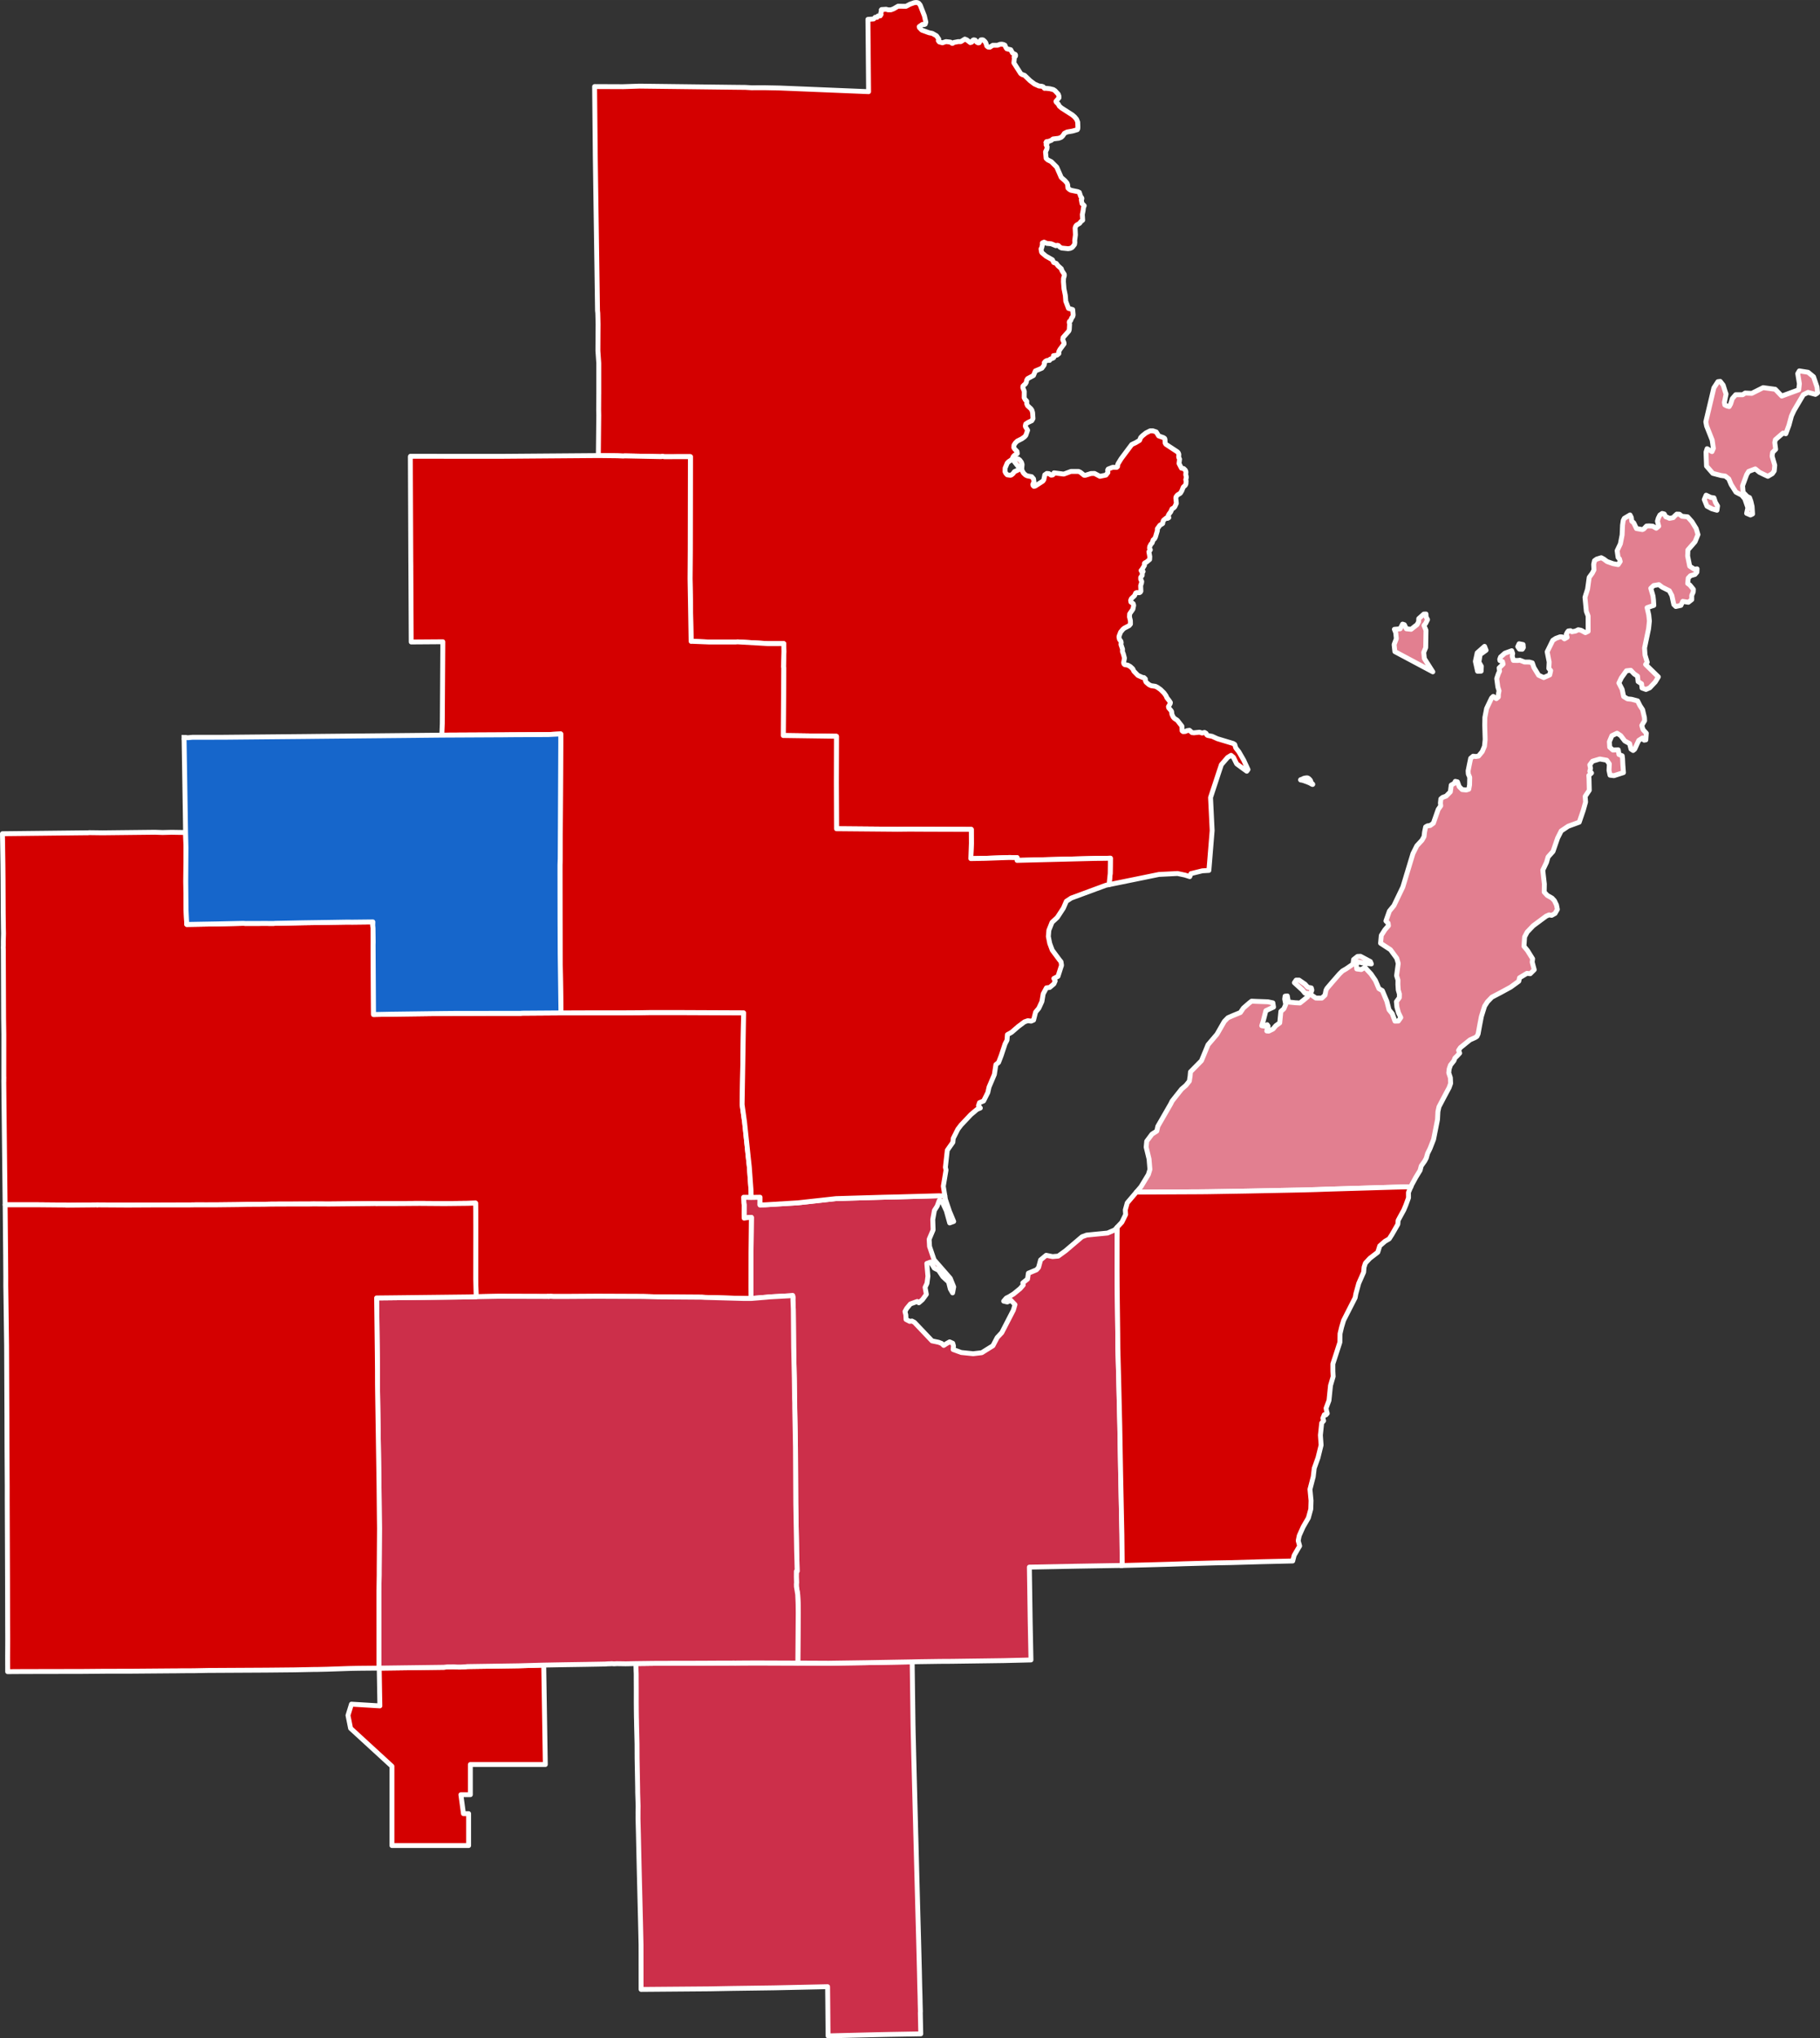
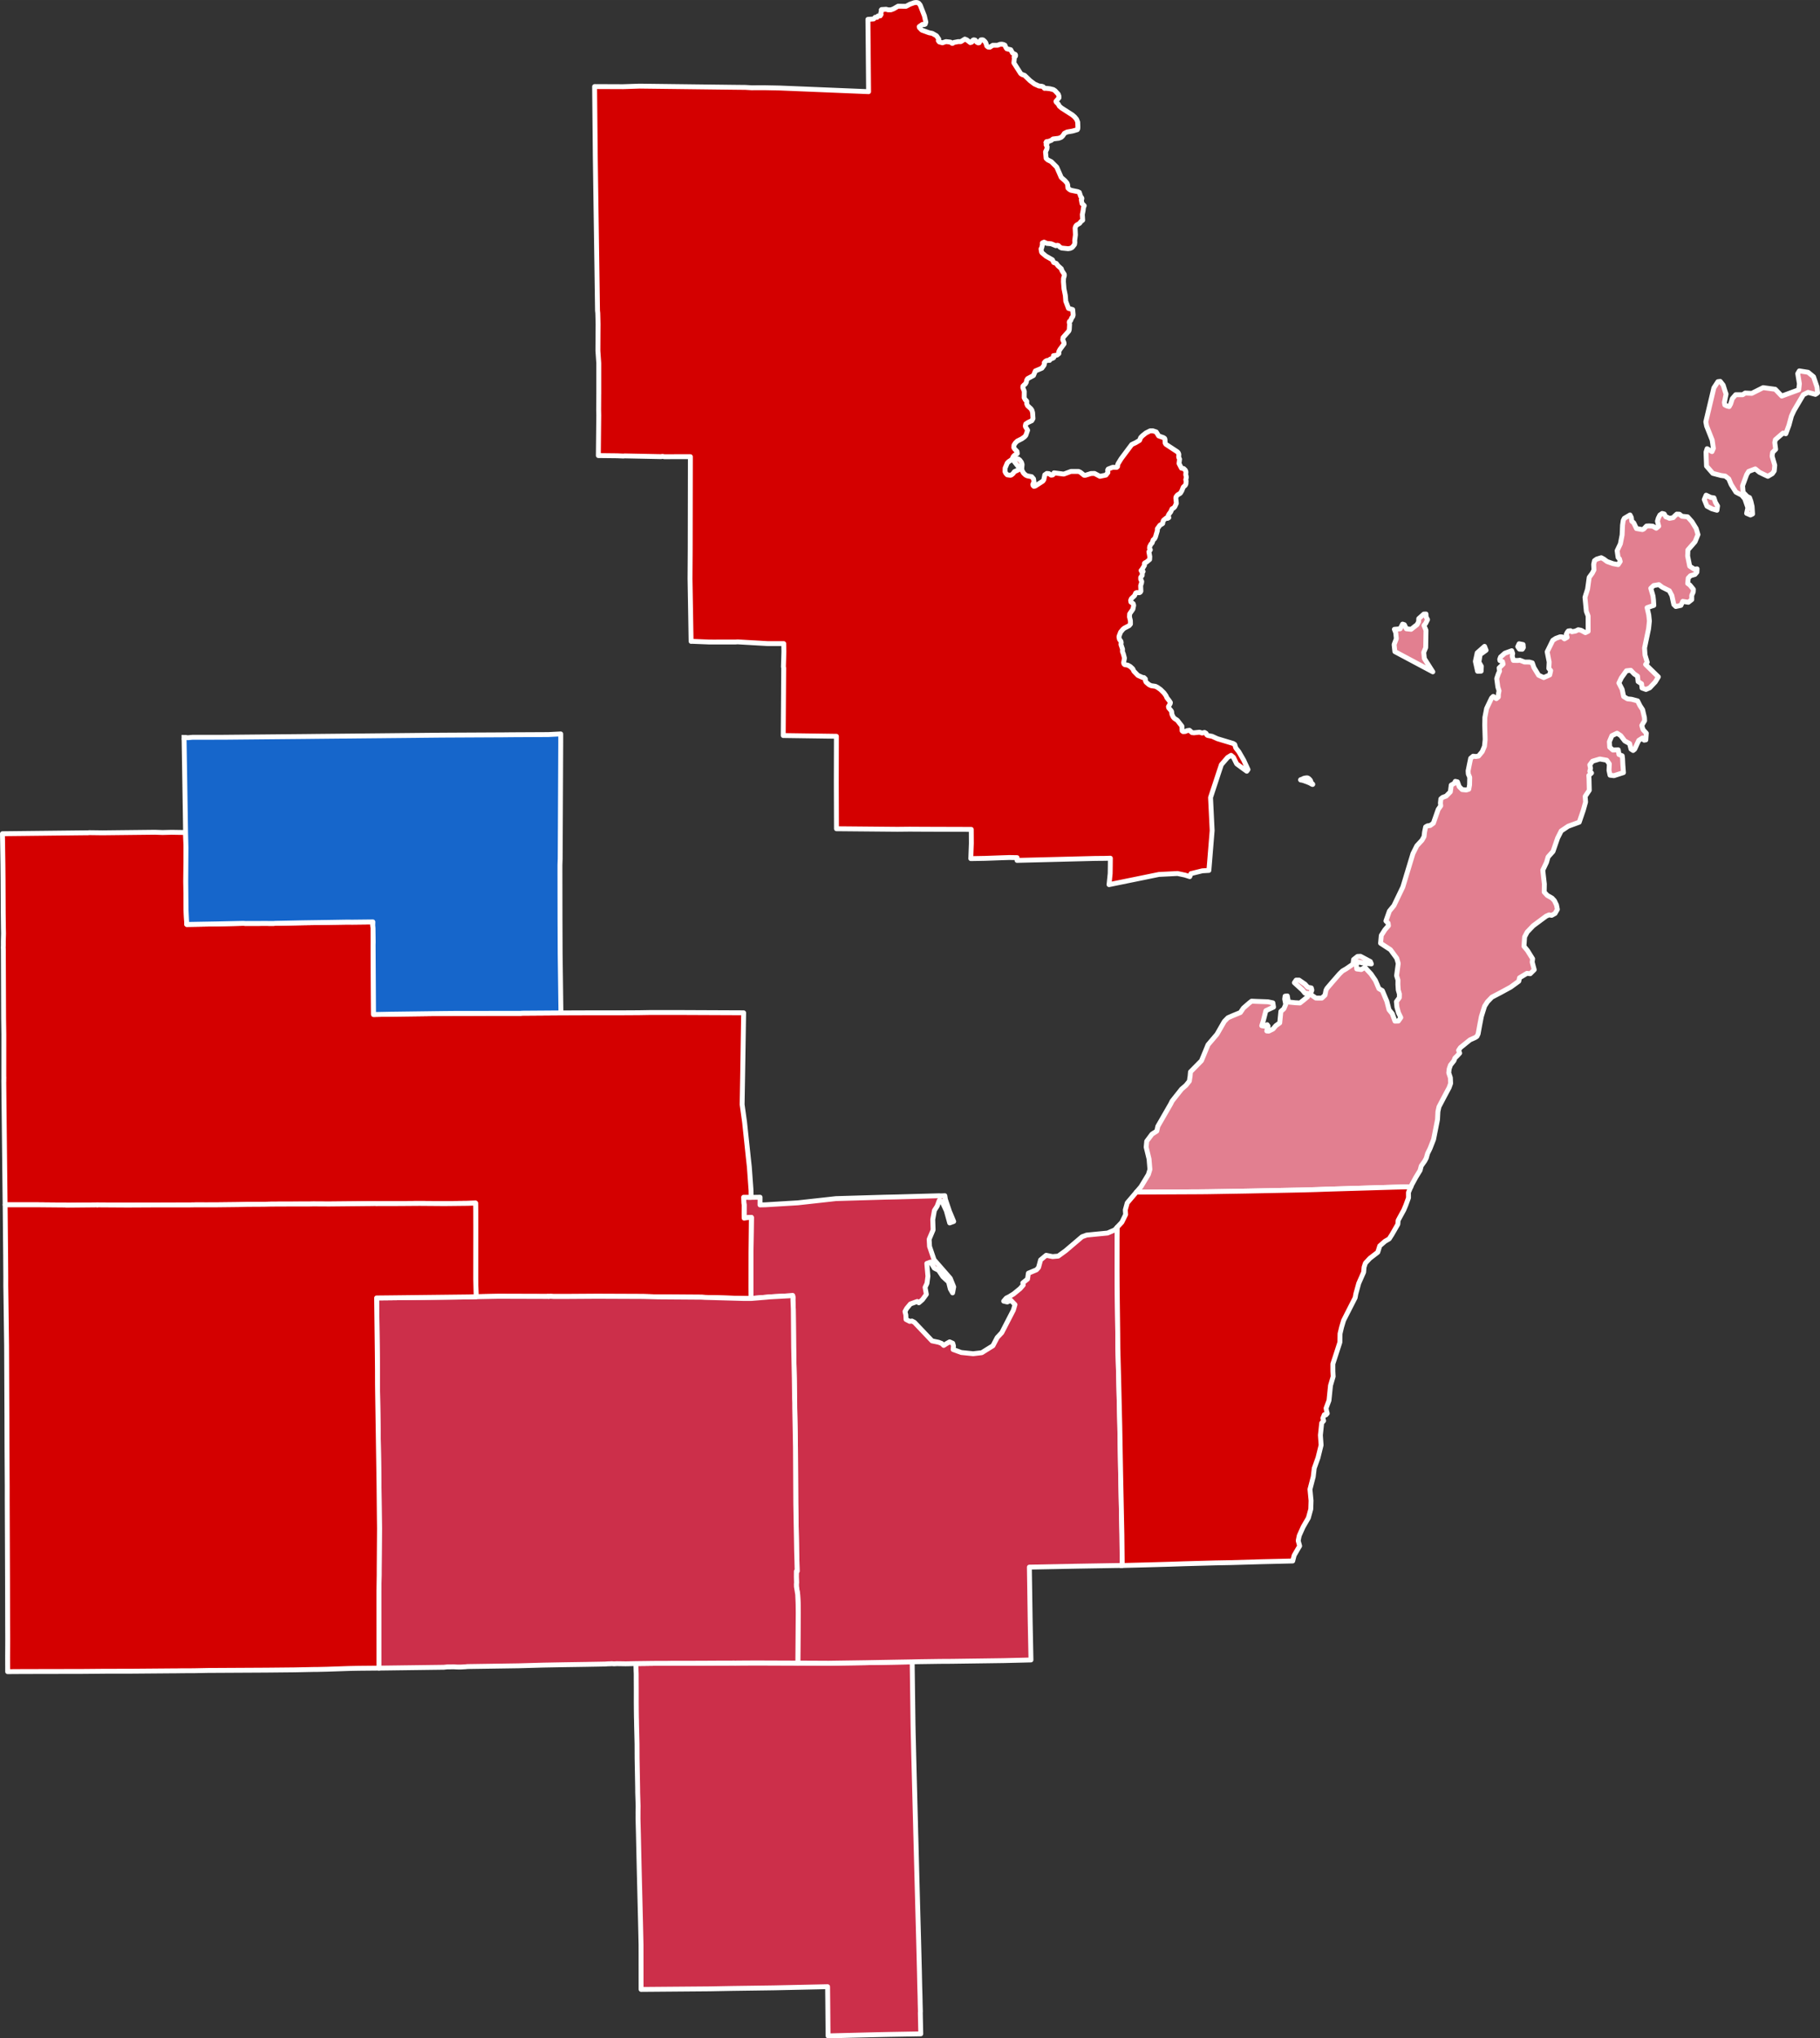
<svg xmlns="http://www.w3.org/2000/svg" height="83.283mm" width="74.401mm" viewBox="0 0 878.759 983.661" version="1.2" id="svg463">
  <rect x="0" y="0" width="878.759" height="983.661" fill="#333333" stroke="none" />
  <defs id="defs2" />
  <defs id="defs15" />
  <defs id="defs38" />
  <path id="Door" style="font-style:normal;font-weight:400;font-size:32.812px;font-family:'MS Shell Dlg 2';fill:#e27f90;fill-opacity:1;stroke:#ffffff;stroke-width:2.362;stroke-linecap:square;stroke-linejoin:round;stroke-opacity:1" d="m 868.783,178.983 -0.769,1.324 0.8,4.889 -0.342,2.918 -8.179,3.009 -3.131,-3.259 -5.847,-0.793 -5.499,2.759 -3.18,-0.152 -1.208,0.806 -3.363,-0.013 -1.648,1.904 -0.842,2.618 -0.677,1.215 -1.129,-0.305 -0.964,-0.488 -0.207,-1.196 0.812,-4.071 -0.391,-1.08 -1.001,-3.198 -1.422,-1.819 -1.129,0.134 -1.959,3.009 -3.888,16.382 0.409,2.075 2.673,6.738 0.568,3.98 -0.671,1.569 -2.356,-1.41 -0.5,1.605 0.037,1.794 0.189,5.011 3.04,3.497 3.931,1.025 2.051,0.287 1.709,1.331 1.147,2.747 2.325,3.674 2.814,1.459 1.471,1.788 1.471,4.285 -0.592,2.704 1.855,0.793 1.007,-0.488 -0.22,-3.613 -0.598,-2.533 -0.641,-1.758 -1.099,-0.507 -2.002,-2.039 -0.268,-3.168 1.99,-5.389 0.94,-1.532 3.217,-1.221 2.02,1.648 2.472,1.208 1.581,0.714 2.167,-1.282 0.903,-1.3 0.256,-2.74 -1.27,-4.376 0.238,-1.819 1.465,-1.508 -0.433,-3.296 0.293,-1.337 3.699,-3.204 1.349,0.33 1.532,-4.157 1.196,-4.431 1.233,-2.643 4.504,-7.617 2.252,-1.111 3.583,0.952 1.025,-0.684 -0.256,-2.869 -1.691,-4.95 -2.618,-2.155 z m -45.014,59.985 -0.885,2.094 1.3,3.21 2.344,1.263 2.478,0.708 0.287,-2.069 -1.025,-1.764 -0.714,-2.148 -1.556,-0.232 z m -21.228,8.826 -1.105,0.763 -0.757,1.532 -0.403,1.44 0.604,2.399 -1.184,0.983 -1.678,-0.983 -1.77,-0.14 -1.257,0.073 -1.312,1.385 -0.671,0.317 -2.856,-0.494 -1.349,-2.802 -0.909,-0.708 -0.244,-1.849 -0.616,-1.202 -2.759,1.624 -0.531,1.038 -0.323,2.252 -0.207,4.718 -0.317,1.63 -0.372,1.886 -0.152,0.781 -1.575,3.32 0.476,3.265 0.653,0.665 0.36,1.288 -0.995,1.495 -0.415,-0.079 -2.014,-0.366 -2.02,-0.72 -0.867,-0.311 -0.031,-0.019 -1.55,-1.16 -1.257,-0.671 -2.203,0.671 -1.068,0.769 -0.391,1.733 0.128,2.753 -0.787,1.514 -1.501,2.057 -0.787,5.658 -1.251,3.949 0.653,6.799 0.867,2.209 v 2.679 l 0.019,4.712 -1.337,0.659 -2.094,-1.141 -1.355,-0.268 -1.282,0.647 -1.801,0.33 -0.647,-0.494 -1.08,0.134 -0.5,0.635 -0.464,0.958 0.391,1.459 -1.105,0.629 -0.013,0.013 h -0.013 l -0.147,0.092 -0.592,-0.513 -0.482,-0.409 -1.025,-0.061 -2.1,0.769 -1.434,0.94 -2.71,5.524 0.964,4.926 -0.165,3.119 0.891,1.013 -0.458,2.087 -2.899,1.288 -2.472,-1.135 -1.599,-2.631 -0.671,-1.099 -0.775,-2.24 -1.392,-0.385 -2.332,-0.006 -2.277,-0.879 -1.019,0.128 -2.1,-0.043 -0.58,-2.057 0.226,-1.3 -0.458,-1.318 -3.333,1.208 -2.057,1.831 -0.409,1.141 0.116,0.598 1.221,0.476 0.299,1.202 -1.099,1.068 -0.836,0.8 0.22,1.55 -0.592,1.282 -0.781,2.277 0.549,4.089 0.58,1.801 -0.311,1.63 -0.037,1.379 -0.94,0.806 -1.52,-1.08 -0.8,0.775 -2.399,5.042 -0.842,4.352 -0.067,3.729 0.207,6.909 -0.33,3.259 -0.013,0.031 -1.068,2.539 -1.801,2.167 -1.318,0.189 -0.8,-0.086 -0.47,-0.055 -1.19,0.995 -0.183,0.879 -0.446,2.136 -0.61,3.064 0.098,1.489 0.684,1.648 -0.073,3.632 -0.378,2.087 -1.202,0.378 -2.008,-0.195 -1.428,-1.434 -0.842,-2.307 -1.05,-0.232 -0.409,0.922 -1.538,0.861 -0.433,3.278 -2.008,2.039 -1.74,0.641 -0.83,0.702 -0.22,2.069 0.128,1.001 0.031,0.268 -1.227,1.758 -0.464,1.324 -1.868,5.328 -1.538,1.111 -1.331,0.165 -0.873,0.531 -0.507,2.429 -0.25,2.209 -0.983,1.752 -2.496,2.698 -1.892,3.784 -4.871,16.107 -2.661,5.548 -1.648,3.43 -1.019,1.239 -1.16,1.41 -1.678,4.767 0.171,0.171 0.885,0.879 0.152,1.251 -1.691,1.929 -1.758,2.74 -0.342,3.778 4.773,3.113 3.046,4.157 0.714,2.484 -0.806,5.865 0.671,2.148 -0.031,2.075 0.165,2.698 0.568,1.978 -0.043,1.733 -0.366,0.507 -1.05,1.44 0.238,2.6 0.769,2.747 1.001,2.081 0.11,0.244 -1.172,1.678 -1.648,0.037 -1.3,-3.595 -1.477,-1.782 -0.073,-0.092 -1.068,-4.138 -0.019,-0.049 -0.415,-0.952 -1.727,-4.108 -1.66,-0.958 -1.678,-3.931 -2.148,-3.149 -1.91,-2.039 -0.989,-1.184 -1.794,1.08 -2.185,-0.281 -0.232,-2.075 0.922,-1.331 1.929,0.47 4.437,0.5 -0.476,-1.135 -4.761,-2.527 -1.44,0.061 -1.892,1.477 -0.299,2.252 -3.296,2.246 -1.801,1.05 -1.392,1.343 -3.607,4.138 -2.472,2.893 -0.482,0.916 -0.47,2.362 -1.526,1.428 -2.881,-0.019 -2.661,-1.837 0.732,-2.014 -0.275,-1.05 -1.727,-0.336 -1.3,-1.453 -2.887,-1.978 -1.16,0.006 h -0.244 l -0.861,1.239 1.105,1.013 2.826,2.588 1.172,1.44 1.569,0.14 -0.22,1.569 -1.709,1.428 -2.039,1.611 -1.581,-0.079 -0.69,-0.031 -3.32,-0.348 -0.513,-2.942 -1.08,0.122 -0.189,1.392 0.501,2.588 -0.897,2.112 -1.453,1.245 -0.549,5.573 -1.88,1.349 -1.361,1.599 -2.057,1.001 -0.958,-0.061 0.238,-0.958 0.403,-1.404 -0.464,-0.677 -1.282,0.732 -1.318,-0.232 0.013,-0.043 0.641,-1.965 1.349,-5.249 0.629,-0.293 0.83,-0.397 0.159,-0.073 0.171,-0.079 1.91,-0.897 -0.22,-1.343 -0.11,-0.702 -2.38,-0.5 -5.341,-0.195 -0.677,-0.031 -1.88,-0.079 -1.08,0.836 -2.899,2.521 -0.079,0.122 -1.349,1.996 -3.882,1.593 -2.148,0.94 -1.733,1.776 -3.54,6.171 -4.126,4.84 -0.189,0.22 -2.13,5.17 -1.05,2.551 -5.298,5.377 -0.195,2.191 -0.36,2.289 -1.636,2.039 -2.094,1.794 -3.748,4.724 -0.861,1.093 -0.671,1.367 -6.213,10.791 -0.5,2.289 -2.319,1.489 -2.533,3.394 -0.268,2.875 1.392,5.713 0.415,5.035 -0.745,2.46 -3.552,5.872 -2.228,2.618 31.183,-0.147 3.668,-0.043 18.732,-0.311 26.007,-0.519 7.446,-0.207 5.652,-0.202 31.574,-0.94 5.2,-0.14 3.058,-0.019 0.031,-0.073 0.409,-0.928 1.941,-3.571 2.081,-3.406 0.549,-2.13 1.672,-2.35 0.757,-1.41 0.647,-2.283 1.154,-2.319 1.727,-4.407 1.904,-9.589 0.195,-3.882 0.513,-2.307 2.728,-5.194 0.891,-1.666 1.257,-2.344 0.751,-2.075 -0.122,-2.722 -0.787,-2.38 0.201,-1.898 0.629,-1.837 1.55,-1.953 0.14,-0.177 0.061,-0.165 0.159,-0.439 0.25,-0.678 1.038,-1.001 1.251,-1.367 -0.531,-1.331 0.873,-1.318 4.639,-3.735 2.521,-1.135 0.848,-0.574 0.549,-1.166 0.781,-4.309 0.787,-4.083 0.324,-1.038 1.239,-3.949 1.379,-2.142 0.171,-0.177 1.447,-1.501 0.5,-0.531 4.242,-2.209 4.846,-2.649 3.918,-2.838 0.36,-1.66 3.571,-2.148 1.611,0.177 1.923,-1.917 -0.983,-3.65 0.189,-1.654 -2.478,-3.98 -1.691,-2.026 0.311,-4.523 1.251,-2.368 2.887,-3.021 6.268,-4.639 1.392,-0.61 1.257,0.214 1.642,-0.903 1.117,-1.959 -0.409,-2.118 -0.311,-0.641 -0.696,-1.459 -1.154,-1.239 -2.289,-1.294 -1.489,-1.605 0.073,-3.864 -0.763,-6.708 1.813,-3.809 0.745,-2.582 2.38,-2.649 2.234,-6.476 1.727,-3.424 3.387,-2.277 1.422,-0.519 3.888,-1.422 1.971,-5.768 0.317,-1.154 0.781,-2.795 -0.202,-2.741 1.99,-2.942 -0.128,-5.548 -0.098,-1.611 0.97,-0.891 0.336,-0.299 -0.836,-0.806 0.36,-1.422 -0.214,-1.001 -0.147,-0.69 0.079,-0.11 1.251,-1.66 1.19,-0.36 2.338,-0.696 3.32,0.586 1.257,1.782 -0.159,3.119 0.5,2.332 1.88,0.226 1.611,-0.519 2.991,-0.958 -0.293,-3.803 -0.14,-2.905 -0.171,-1.41 -1.581,-0.635 -0.33,-2.24 -2.606,0.092 -1.514,-1.349 -0.165,-2.679 1.215,-2.887 2.484,-1.202 1.77,1.16 1.959,2.57 2.319,1.27 0.69,2.661 1.019,0.671 0.751,-0.592 0.397,-0.83 0.8,-1.788 0.763,-1.642 1.831,-1.178 0.769,1.056 0.83,-0.134 0.238,-3.223 -1.599,-1.752 -0.598,-1.996 1.367,-2.283 -0.079,-1.526 -0.891,-3.821 -1.257,-1.91 -1.154,-2.319 -2.887,-0.769 -2.002,-0.202 -0.616,-0.378 -1.239,-0.769 -0.714,-3.442 -1.569,-3.058 1.221,-2.539 2.411,-3.363 2.081,-0.238 1.697,1.77 1.587,1.068 0.263,2.582 1.678,1.08 0.232,2.057 1.898,0.69 1.831,-0.8 2.667,-2.826 1.483,-2.435 -6.158,-6.006 0.787,-1.044 -1.068,-3.528 -0.22,-3.4 1.947,-9.277 0.391,-3.729 -0.317,-2.979 -0.8,-3.449 3.247,-1.093 -0.159,-2.612 -0.22,-1.917 -1.093,-3.735 1.434,-1.337 2.496,-0.421 1.599,1.245 3.43,1.703 1.233,2.338 0.928,4.309 0.97,0.958 2.448,-0.531 0.903,-1.929 2.698,0.427 1.648,-1.288 -0.006,-2.032 0.726,-1.648 0.073,-1.288 -1.672,-2.039 -1.08,-0.793 0.268,-2.588 1.05,-1.123 2.185,-0.641 0.94,-1.099 0.085,-1.599 -1.337,0.171 -2.222,-1.459 -0.989,-4.895 0.122,-2.936 3.455,-3.955 1.41,-3.467 -0.861,-2.893 -2.039,-3.32 -2.1,-2.344 -2.747,-0.281 -1.208,-0.983 -1.294,-0.055 -1.147,1.056 -0.531,0.635 -1.849,0.348 -0.97,-0.47 -0.751,-0.22 -0.812,-1.416 z m -114.02,48.523 -1.05,0.031 -2.447,2.191 -0.079,1.526 -0.72,1.355 -2.887,2.264 -2.295,-0.238 -0.977,-1.978 -0.848,-0.281 -1.19,2.277 -2.765,0.232 0.641,1.593 0.299,2.93 -1.074,2.826 0.366,3.412 18.317,9.76 -4.077,-6.403 -0.311,-2.979 0.958,-2.271 0.134,-8.38 -0.964,-2.35 0.806,-0.977 0.909,-1.831 -0.671,-1.282 z m 44.959,14.349 -0.659,1.41 0.818,1.178 1.392,0.043 0.488,-0.793 -0.122,-1.459 z m -16.687,1.257 -3.552,3.131 -0.891,4.12 1.062,4.767 1.727,-0.049 0.11,-2.338 -1.178,-2.039 0.58,-3.644 2.887,-2.069 z" />
  <path id="Marinette" style="font-style:normal;font-weight:400;font-size:32.812px;font-family:'MS Shell Dlg 2';fill:#d40000;fill-opacity:1;stroke:#ffffff;stroke-width:2.362;stroke-linecap:square;stroke-linejoin:round;stroke-opacity:1" d="m 442.336,1.181 -0.909,0.116 -2.051,0.732 -1.52,0.8 -0.427,0.22 -3.815,-0.055 -0.586,0.348 -1.55,0.909 -1.3,0.494 -1.41,0.006 -0.879,-0.281 -2.234,0.14 -0.165,0.208 0.079,0.69 -0.293,0.751 0.152,0.708 -0.433,0.696 -1.068,0.031 -0.25,0.385 -0.22,0.293 -0.891,-0.043 -0.751,0.824 -2.747,0.189 0.317,34.894 -42.926,-1.764 -7.538,-0.147 -6.085,0.025 -2.863,-0.171 -5.927,-0.061 -45.264,-0.549 -7.959,0.263 -13.733,-0.055 0.33,33.508 0.263,18.561 0.549,37.225 0.268,18.75 0.134,1.337 0.049,1.898 0.079,3.418 -0.031,4.156 -0.043,8.649 0.415,5.981 v 9.387 5.383 l -0.013,0.433 -0.043,7.306 0.055,2.814 -0.013,0.69 -0.189,18.585 9.076,0.098 2.96,0.128 0.732,-0.073 17.529,0.354 0.629,-0.134 0.977,0.171 12.213,-0.031 0.317,0.019 -0.079,44.708 -0.092,14.209 0.013,0.641 0.507,29.578 0.061,-0.006 0.342,-0.025 8.24,0.33 1.965,0.013 10.858,-0.013 0.995,-0.067 14.685,0.848 7.581,-0.019 0.079,3.845 -0.22,7.41 0.122,0.47 -0.22,32.648 25.671,0.36 -0.049,22.339 0.079,22.284 29.468,0.263 5.823,-0.061 7.404,0.043 22.4,0.067 0.043,6.702 -0.275,7.397 6.848,-0.122 4.834,-0.171 3.479,-0.128 3.449,-0.11 3.717,0.061 -0.019,0.507 0.019,0.824 37.616,-0.94 4.944,-0.043 2.496,-0.079 -0.037,4.01 -0.055,3.412 -0.549,5.341 0.574,-0.122 5.914,-1.202 2.814,-0.58 2.49,-0.5 0.238,-0.049 3.381,-0.69 3.168,-0.647 4.309,-0.885 1.178,-0.238 9.003,-0.458 3.626,0.769 2.295,0.739 0.055,-0.159 0.11,-0.281 0.391,-0.958 0.013,-0.049 5.457,-1.355 3.204,-0.195 0.025,-0.324 0.372,-4.456 1.178,-14.478 -0.769,-15.723 -0.006,-0.22 1.837,-5.579 0.25,-0.751 0.8,-2.435 1.178,-3.595 0.995,-2.985 0.147,-0.47 2.002,-2.313 0.989,-1.147 0.049,-0.061 1.123,-0.671 0.549,-0.33 1.147,0.97 1.379,2.802 0.183,0.348 0.086,0.061 2.881,2.118 0.159,0.122 1.733,1.239 0.598,-0.8 -2.069,-4.511 -2.338,-4.047 -1.489,-1.88 -0.47,-1.52 -0.055,-0.152 -0.696,-0.452 -6.769,-2.045 -0.94,-0.281 -1.599,-0.739 -0.885,-0.403 -1.794,-0.348 -0.415,-0.079 -0.439,-0.354 -0.287,-0.659 -0.732,-0.439 -1.178,0.293 -0.36,-0.116 h -0.013 l -0.909,-0.287 -2.716,0.287 -0.891,-0.11 -1.208,-1.099 -1.105,0.152 -0.97,0.409 -1.025,0.061 -0.47,-0.391 -0.013,-0.403 -0.067,-1.794 -0.299,-0.391 -0.891,-1.129 -0.531,-0.69 -0.47,-0.604 -1.44,-0.97 -0.549,-0.616 -0.641,-1.3 -0.171,-1.404 -0.311,-0.488 -1.086,-1.288 -0.122,-0.574 0.873,-1.508 0.061,-0.5 -0.58,-0.879 -1.135,-1.44 -0.366,-0.891 -0.983,-1.385 -1.691,-1.66 -1.459,-1.032 -0.989,-0.5 -2.039,-0.299 -1.062,-0.5 -1.447,-1.239 -0.281,-0.671 -0.049,-0.867 -0.714,-0.671 -0.439,0.049 -2.435,-1.08 -1.941,-2.008 -0.562,-1.184 -1.178,-1.068 -1.154,-0.659 -1.556,-0.281 -0.36,-0.36 -0.159,-0.58 0.415,-2.197 -0.519,-1.959 -0.458,-1.184 0.037,-1.208 -0.769,-2.24 0.128,-0.977 -0.177,-0.653 -0.623,-0.751 -0.256,-0.977 0.006,-0.592 0.342,-0.891 0.433,-1.147 1.117,-1.331 0.623,-0.531 2.386,-1.239 0.623,-0.757 -0.031,-1.672 -0.439,-1.788 0.079,-1.453 1.581,-2.289 0.366,-1.831 -0.238,-0.818 -1.099,-0.757 -0.122,-0.806 0.36,-0.885 1.489,-1.379 0.592,-1.294 0.439,-0.22 1.331,0.061 0.439,-0.25 0.287,-0.494 -0.11,-2.704 0.421,-1.282 0.049,-0.391 0.043,-0.305 -0.488,-1.044 0.006,-0.952 0.702,-0.903 0.049,-1.263 0.403,-0.653 -0.745,-0.037 -0.238,-0.446 0.464,-0.531 1.178,-1.935 -0.043,-0.946 0.342,-0.324 0.647,-0.299 1.532,-1.263 0.079,-1.367 -0.268,-1.489 -0.159,-0.867 0.69,-0.952 -0.403,-0.775 0.104,-0.781 0.616,-1.196 0.549,-0.555 0.5,-1.465 0.671,-0.568 0.421,-0.8 0.061,-0.189 0.879,-2.93 0.006,-0.916 1.221,-1.678 1.331,-0.83 0.189,-1.056 0.22,-0.519 1.343,-1.099 0.61,0.171 0.616,-0.354 -0.287,-1.025 0.47,-0.824 0.69,-0.873 0.671,-1.52 0.775,-0.409 0.562,-0.598 0.751,-1.636 -0.238,-2.417 -0.025,-0.177 0.14,-0.61 0.635,-0.806 1.447,-0.909 0.69,-1.16 0.69,-1.746 1.001,-0.928 0.287,-0.641 0.092,-1.471 -0.177,-0.537 0.256,-1.007 -0.037,-0.653 -0.232,-0.702 0.11,-1.471 -0.299,-0.775 -0.812,-0.781 -1.056,-0.183 -1.172,-2.246 0.25,-2.118 -0.433,-0.946 0.085,-1.41 -0.293,-0.745 -0.5,-0.488 -5.469,-3.589 -0.342,-0.568 -0.085,-1.843 -0.183,-0.415 -0.537,-0.378 -2.344,-0.836 -1.166,-1.91 -1.593,-0.537 -1.331,-0.006 -1.709,0.867 -0.391,0.202 -1.617,1.306 -0.861,0.867 -0.537,1.355 -1.892,1.141 -1.892,0.885 -5.115,6.836 -1.544,2.509 -0.177,0.726 -0.019,0.562 -0.421,0.378 -1.941,-0.019 -2.148,0.836 -0.244,0.452 0.092,1.245 -0.94,1.215 -2.899,0.604 -2.588,-1.385 -0.812,0.013 -0.909,0.013 -2.747,0.855 -0.574,-0.006 -1.807,-1.44 -0.861,-0.415 h -3.693 l -3.461,1.288 -1.495,-0.189 -3.229,-0.415 -0.171,0.525 -0.47,0.488 -0.739,0.104 -1.062,-0.732 -1.032,-0.104 -0.97,0.677 -0.476,2.344 -0.482,0.708 -3.662,2.362 -0.635,0.14 -0.446,-0.458 -0.067,-0.513 0.537,-1.202 -0.22,-1.459 -0.879,-1.013 -2.13,-0.409 -0.83,-0.403 -0.97,-0.922 -0.519,-0.885 -0.336,-0.775 0.006,-0.995 0.152,-1.501 -0.33,-1.062 -0.812,-1.105 -0.757,-0.531 -0.995,-0.025 -0.775,0.311 -0.244,0.336 0.061,0.555 1.672,2.112 0.415,0.525 0.183,0.793 -0.263,0.629 -0.47,0.287 -1.355,0.598 -0.702,0.94 -0.848,0.714 -0.464,0.116 -1.477,-0.202 -0.659,-0.696 -0.421,-0.806 0.037,-1.77 0.336,-0.781 0.696,-1.648 0.659,-0.659 1.373,-0.909 0.47,-0.647 0.336,-0.806 0.623,-0.69 1.379,-0.867 -0.14,-1.032 -1.062,-1.068 -0.47,-0.739 0.073,-1.202 0.647,-1.038 0.94,-0.928 2.24,-1.135 1.202,-0.854 0.677,-0.732 0.885,-2.533 -1.044,-1.685 -0.067,-0.446 0.207,-0.873 1.123,-0.745 1.807,-0.848 0.568,-1.013 -0.189,-2.911 -0.33,-1.105 -0.476,-0.72 -0.33,-0.305 -1.312,-1.208 -0.391,-0.909 v -0.019 l 0.019,-1.172 -0.336,-0.446 -0.299,-0.159 -0.604,-1.074 0.043,-3.137 -0.702,-1.782 0.073,-0.72 0.555,-0.58 0.592,-0.482 0.439,-0.757 0.201,-1.056 0.458,-0.739 2.82,-1.508 0.903,-2.197 3.168,-1.343 0.439,-0.604 0.598,-0.824 0.202,-0.739 -0.098,-0.464 0.519,-0.659 0.751,-0.403 0.61,-0.092 0.696,0.013 0.299,-0.58 1.294,-0.452 0.439,-0.336 -0.22,-0.348 0.037,-0.537 1.709,-0.287 0.922,-0.726 -0.006,-0.134 -0.025,-0.861 0.531,-0.989 2.002,-2.698 -0.049,-0.641 -0.58,-1.355 0.159,-1.068 2.795,-3.186 0.201,-0.732 0.14,-2.533 -0.171,-0.922 0.104,-0.403 0.537,-0.342 0.61,-1.434 0.427,-0.494 0.226,-0.824 -0.226,-2.606 -2.039,-0.604 -1.318,-3.461 -0.031,-0.604 -0.177,-2.228 -0.641,-3.137 -0.268,-3.381 0.037,-1.617 0.391,-1.367 -0.031,-0.647 -0.019,-0.043 -1.093,-1.685 -0.311,-0.952 -1.617,-1.447 -0.83,-1.123 -1.221,-0.433 -0.647,-1.324 -3.088,-1.746 -1.88,-1.581 -0.25,-0.348 -0.263,-1.581 0.317,-0.458 0.342,-1.459 -0.031,-0.934 0.842,-0.403 1.3,0.604 2.167,0.195 2.222,0.928 0.708,-0.207 0.494,0.116 0.818,0.806 0.769,0.415 3.113,0.311 1.007,-0.147 0.848,-0.372 0.531,-0.549 0.732,-0.97 0.147,-1.031 -0.061,-0.873 0.354,-2.728 -0.11,-2.344 -0.049,-0.989 0.256,-0.757 0.391,-0.592 1.569,-0.922 0.513,-0.757 0.916,-0.732 -0.165,-2.747 0.177,-0.861 0.232,-1.19 0.11,-1.147 0.397,-1.05 -0.378,-0.403 -0.677,-0.592 -0.354,-1.941 0.275,-0.409 -0.025,-0.33 -0.586,-0.867 -0.623,-1.886 -0.757,-0.342 -3.314,-0.677 -0.72,-0.409 -0.696,-0.635 -0.152,-1.666 -0.311,-0.787 -0.977,-1.123 -1.788,-1.556 -2.191,-5.005 -2.618,-2.618 -1.66,-0.818 -0.842,-0.781 -0.281,-3.125 0.684,-1.495 0.079,-1.001 -0.482,-0.922 0.409,-0.464 -0.079,-0.36 -0.421,-0.256 0.244,-0.427 1.178,-0.189 1.19,-0.464 0.818,-0.653 2.759,-0.33 1.202,-0.464 0.22,-0.214 0.482,-0.452 0.836,-1.251 1.27,-0.647 2.643,-0.452 2.301,-0.665 0.207,-0.342 0.079,-0.787 -0.079,-2.521 -0.549,-1.379 -0.928,-1.123 -1.105,-0.958 -5.2,-3.333 -1.135,-0.97 -0.391,-0.836 -1.129,-1.154 -0.055,-0.317 1.453,-1.691 -0.019,-0.732 -0.311,-0.958 -1.581,-1.709 -0.812,-0.537 -1.746,-0.433 -1.91,-0.207 -0.629,0.037 -0.671,-0.781 -0.708,-0.238 -1.27,-0.098 -2.161,-0.97 -2.191,-1.654 -1.202,-1.166 -1.428,-1.379 -1.062,-0.342 -0.775,-0.482 -3.314,-5.188 0.244,-2.295 -0.14,-0.555 0.287,-0.226 0.391,-0.152 0.049,-0.513 -0.159,-0.336 -0.708,-0.336 -0.671,-0.421 -0.8,-1.501 -0.458,-0.11 -1.44,-0.342 -0.409,-0.562 -0.525,-1.196 -0.647,-0.299 -0.812,-0.165 -0.879,0.055 -1.221,0.452 h -2.246 l -1.471,0.94 -0.848,-0.092 -0.604,-0.501 -0.5,-1.569 -0.525,-0.696 -0.72,-0.623 -0.439,-0.092 -0.684,0.055 -0.409,0.519 -0.372,0.824 -0.476,0.104 -0.8,-0.415 -0.702,-0.934 -0.677,-0.128 -0.421,0.183 -0.543,0.928 -0.665,0.201 -0.043,0.013 -1.697,-1.306 -0.916,-0.378 -1.947,1.215 -1.379,0.013 -1.379,0.275 -0.671,0.128 -0.488,0.391 h -0.36 l -0.739,-0.574 -2.161,-0.244 -1.721,0.574 -1.52,-0.409 -0.47,-0.629 0.238,-0.696 -1.099,-1.642 -2.008,-1.141 -0.073,-0.019 -1.52,-0.305 -3.485,-1.263 -1.19,-1.227 -0.025,-0.171 -0.049,-0.305 1.373,-0.958 0.14,-0.092 0.787,0.104 0.183,-0.067 0.397,-0.147 0.311,-0.983 -0.69,-3.064 -2.032,-5.188 -0.201,-0.25 -0.507,-0.641 -0.58,-0.275 z M 631.179,375.37 l -0.629,0.037 -0.409,0.073 -0.183,0.019 -0.665,0.207 -0.421,0.244 -0.238,0.11 -0.641,0.195 -0.049,0.086 0.049,0.067 0.647,0.098 1.001,0.281 0.543,0.214 0.446,0.147 0.079,0.031 0.104,0.031 1.44,0.58 0.665,0.36 0.653,0.372 0.22,0.037 0.061,-0.049 -0.025,-0.092 -0.427,-0.397 -0.061,-0.031 -0.049,-0.073 -0.043,-0.031 -0.098,-0.11 -0.11,-0.22 -0.037,-0.147 -0.055,-0.122 -0.019,-0.14 -0.049,-0.037 -0.061,-0.293 -0.201,-0.366 -0.439,-0.47 -0.348,-0.311 -0.348,-0.202 z" />
  <path style="font-style:normal;font-weight:400;font-size:32.812px;font-family:'MS Shell Dlg 2';fill:#cc2f4a;fill-opacity:1;stroke:#ffffff;stroke-width:2.362;stroke-linecap:square;stroke-linejoin:round;stroke-opacity:1" id="Calumet" vector-effect="none" d="m 308.062,874.094 0.04,-2.48 -0.21,-6.539 -0.02,-2.4 -0.26,-14.188 -0.01,-2.11 -0.02,-4.729 -0.11,-4.609 -0.11,-4.439 -0.04,-2.56 -0.04,-1.3 -0.05,-3.75 -0.03,-4.249 v -0.11 l 0.01,-0.39 v -0.44 -0.52 -0.16 -1.26 -1.46 -0.38 l -0.01,-2.41 -0.01,-1.71 -0.01,-1.61 v -0.24 -1.96 l -0.01,-0.51 -0.05,-1.16 -0.05,-1.9 -0.03,-1.7 2.23,-0.03 1.9,-0.02 3.53,-0.05 1.13,-0.01 4.059,-0.01 1.22,-0.01 h 1.07 l 2.73,-0.05 h 0.63 l 4.099,0.02 h 0.05 3.14 l 4.109,-0.03 3.349,-0.01 h 0.4 l 3.35,-0.02 4.029,-0.02 h 1.56 l 3.74,-0.01 1.19,-0.01 0.11,0.01 0.3,0.03 0.64,-0.04 6.669,-0.04 4.09,-0.01 18.848,0.07 10.979,0.05 3.83,0.02 17.988,-0.26 3.11,-0.06 13.038,-0.23 3.61,-0.06 2.66,-0.05 0.41,30.236 0.09,4.34 v 0.14 l 0.08,2.84 0.17,7.439 0.92,35.425 0.05,2.06 0.08,2.73 0.12,4.54 0.37,14.238 0.28,10.449 0.23,8.529 0.32,11.609 v 0 l 0.38,14.908 0.16,7.489 0.12,3.869 0.05,2.29 0.01,0.5 0.01,0.75 0.12,4.399 -0.04,0.56 0.05,2.58 0.17,7.599 h -0.06 l -14.898,0.26 -7.519,0.16 -7.389,0.18 -14.898,0.37 v -0.06 l -0.13,-14.848 -0.09,-8.829 -25.917,0.56 -20.247,0.28 -10.749,0.2 -33.146,0.27 -0.02,-21.477 -0.25,-10.939 -0.64,-25.697 -0.23,-10.139 -0.15,-6.719 -0.19,-7.329 0.01,-3.659" fill-rule="evenodd" />
-   <path id="path647" style="font-style:normal;font-weight:400;font-size:32.812px;font-family:'MS Shell Dlg 2';fill:#d40000;fill-opacity:1;stroke:#ffffff;stroke-width:2.362;stroke-linecap:square;stroke-linejoin:round;stroke-opacity:1" d="m 262.532,803.55 h -0.104 l -12.061,0.342 -2.795,0.043 -19.751,0.287 -2.136,0.031 -0.861,0.098 -2.344,0.134 -1.819,-0.012 -1.587,-0.092 -1.153,0.024 -2.057,0.018 -1.581,0.171 -10.767,0.14 -20.416,0.269 0.317,18.231 -13.733,-0.83 -1.66,5.408 1.245,6.238 19.971,18.311 v 38.275 h 37.03 v -15.393 h -2.496 l -1.245,-9.155 h 4.578 v -14.563 h 4.572 31.622 z" />
  <path style="font-style:normal;font-weight:400;font-size:32.812px;font-family:'MS Shell Dlg 2';fill:#cc2f4a;fill-opacity:1;stroke:#ffffff;stroke-width:2.362;stroke-linecap:square;stroke-linejoin:round;stroke-opacity:1" id="Brown" vector-effect="none" d="m 359.046,577.772 1.81,0.01 0.63,0.02 h 0.63 0.56 1.71 l 2.42,-0.04 h 0.18 l -0.02,3.71 1.18,-0.03 1.23,-0.02 15.868,-0.96 18.388,-2.03 23.497,-0.69 6.159,-0.13 2.01,-0.06 18.288,-0.5 0.5,0.06 1.15,-0.04 0.97,-0.04 0.28,1.75 0.2,0.59 0.34,1.02 0.97,2.85 0.42,1.27 1.27,3.03 0.38,0.92 0.41,0.99 -0.29,0.11 -1.65,0.6 -1.56,-5.629 -0.04,-0.17 -1.65,-3.53 -0.51,-1.12 -0.04,-0.09 -0.07,-0.02 -1.16,-0.3 -0.96,2.63 -0.03,0.09 -1.35,2.11 -0.8,4.389 0.17,4.999 -0.15,0.36 -1.76,4.17 0.15,2.77 0.03,0.67 1.27,3.74 0.93,2.71 7.809,8.939 0.67,1.67 0.52,1.28 0.48,1.2 -0.12,0.64 -0.11,0.59 -0.32,1.66 -0.46,-0.8 -0.63,-1.09 -0.85,-3.38 -2.77,-2.56 -2.07,-3.09 -2.03,-1.01 -1.81,-2.92 -1.82,0.65 0.03,0.37 0.5,5.809 -0.45,3.43 -0.91,1.92 v 0 0 l 0.61,3.37 -1.87,2.56 -1.76,1.53 -0.78,-0.64 -0.31,0.11 -2.98,1.09 -1.83,2.2 -0.36,0.67 -0.43,0.79 0.41,1.64 0.04,1 0.06,1.18 1.69,0.89 0.08,0.04 1.09,-0.16 1.19,0.63 0.65,0.68 0.07,0.08 5.439,5.719 2.35,2.48 1.79,0.37 1.38,0.29 1.42,0.55 0.06,0.03 0.98,0.93 1.55,-0.99 1.3,-0.72 1.5,0.67 0.38,1.3 -0.18,1.72 v 0 l 3.92,1.44 5.739,0.59 4.17,-0.49 1.39,-0.87 0.17,-0.11 1.38,-0.86 2.44,-1.52 1.42,-2.73 0.65,-1.23 2.21,-2.36 5.209,-10.109 0.38,-0.73 0.78,-2.7 -0.26,-0.27 -1.73,-1.8 -1.73,0.82 -1.74,-0.41 1.27,-1.48 1.35,-0.66 2.19,-1.35 2.25,-1.84 0.87,-0.71 0.14,-0.16 0.16,-0.18 1.21,-1.39 -0.2,-1.05 2.28,-1.84 0.41,-2.83 3.35,-1.39 0.58,-0.24 0.98,-1.12 0.98,-3.65 2.24,-1.86 0.45,-0.38 3.09,0.63 2.74,-0.24 3.57,-2.59 2.42,-2.06 5.519,-4.689 2.19,-0.8 2.89,-0.28 0.45,-0.05 6.799,-0.66 3.42,-1.49 1.22,-1.31 -0.01,2.51 -0.03,3.65 -0.01,14.898 0.04,7.439 0.28,22.527 0.06,7.469 0.4,14.968 0.35,14.918 0.18,7.479 0.4,22.467 0.62,29.996 0.16,14.908 -3.82,0.05 -18.608,0.31 -22.427,0.44 0.39,25.827 0.09,4.619 0.29,14.348 -13.178,0.32 -24.217,0.33 -1.93,0.02 -2.97,0.01 -2.76,0.03 -9.149,0.13 -2.31,0.05 -0.83,0.03 -2.66,0.05 -3.61,0.06 -13.038,0.23 -3.11,0.06 -17.988,0.26 -3.83,-0.02 -10.979,-0.05 0.18,-24.097 -0.04,-3.95 -0.04,-1.42 -0.17,-3.659 -0.61,-3.769 -0.02,-1.23 0.06,-0.72 -0.08,-2.76 0.02,-2.73 h 0.37 l -0.09,-3.689 -0.01,-0.7 -0.16,-5.429 -0.08,-4.979 -0.14,-7.499 -0.18,-10.319 -0.15,-27.026 -0.13,-7.439 -0.22,-11.729 -0.01,-2.37 -0.06,-1.85 -0.14,-10.139 -0.32,-14.968 -0.16,-18.358 -0.19,-4.41 0.03,-0.9 -0.01,-0.41 -0.14,-0.82 -1.28,0.11 -0.18,0.01 -1.56,0.08 -7.729,0.42 -0.4,0.03 -1.78,0.17 -7.169,0.6 -0.04,-5.269 0.02,-16.968 0.16,-14.678 0.03,-2.21 -1.17,-0.01 -2.34,0.35 -0.02,-1.83 0.02,-4.569 -0.13,-0.93 -0.11,-2.75" fill-rule="evenodd" />
  <path style="font-style:normal;font-weight:400;font-size:32.812px;font-family:'MS Shell Dlg 2';fill:#d40000;fill-opacity:1;stroke:#ffffff;stroke-width:2.362;stroke-linecap:square;stroke-linejoin:round;stroke-opacity:1" id="Shawano" vector-effect="none" d="m 1.851,520.869 -0.01,-1.32 0.01,-20.417 -0.11,-7.689 v -0.05 l -0.04,-11.169 -0.09,-22.347 -0.04,-0.39 0.04,-1.36 -0.01,-1.88 0.1,-3.789 -0.06,-2.72 -0.01,-0.92 -0.07,-5.959 -0.08,-16.388 -0.07,-7.449 -0.17,-11.188 -0.06,-3.5 37.095,-0.41 4.22,-0.04 0.62,-0.06 2.58,0.03 3.809,0.05 25.267,-0.28 3.72,0.13 4.379,-0.11 6.739,0.11 0.19,7.419 -0.1,16.218 0.14,13.558 0.33,7.169 14.928,-0.26 12.378,-0.27 1.11,0.07 6.969,-0.02 1.84,-0.02 4.499,0.04 1.13,-0.08 1.81,-0.03 11.289,-0.23 11.579,-0.17 7.409,-0.12 1.89,-0.03 0.53,-0.01 h 0.02 l 2.59,0.02 9.899,-0.11 -0.05,1.64 0.12,1.41 0.09,6.759 -0.04,1.27 0.2,33.616 8.199,-0.16 26.127,-0.34 h 0.22 l 4.399,-0.04 0.96,-0.01 31.106,-0.02 0.77,-0.08 18.678,-0.13 13.838,-0.05 h 14.958 l 8.849,-0.05 5.919,-0.1 h 0.11 12.209 l 13.738,0.06 18.618,0.08 -0.35,22.287 -0.12,7.279 -0.26,14.688 v 0.01 l 1.18,8.489 1.87,17.658 0.43,3.929 0.82,11.319 0.04,2.85 v 0.23 l 0.01,0.31 h -0.56 -0.63 l -0.63,-0.02 -1.81,-0.01 0.11,2.75 0.13,0.93 -0.02,4.569 0.02,1.83 2.34,-0.35 1.17,0.01 -0.03,2.21 -0.16,14.678 -0.02,16.968 0.04,5.269 h -1.79 l -1.86,-0.01 -10.859,-0.31 -7.769,-0.21 -1.5,-0.1 -20.907,-0.15 -7.439,-0.2 -22.267,-0.09 -15.198,0.1 h -5.689 l -1.65,-0.12 -0.86,0.15 -0.24,-0.13 -0.57,0.07 -23.437,-0.07 -10.689,0.21 -0.22,-8.689 0.03,-22.457 v -0.25 -0.92 -1.19 l -0.03,-7.829 -0.07,-3.849 -3.809,0.13 -11.209,0.12 -11.928,-0.09 -1.6,0.01 -5.159,0.04 -1.88,0.02 -12.578,0.03 -0.31,-0.04 -1.61,0.03 -20.687,0.2 -7.509,-0.04 -2.03,0.04 -12.808,0.02 -5.649,0.03 -3.22,0.07 -0.94,0.01 -7.219,0.04 -4.37,0.11 -10.589,0.12 h -2.1 l -2.64,0.01 -4.789,-0.01 -1.92,0.02 -1.75,0.03 -17.948,0.01 -11.809,0.06 -14.528,-0.09 -0.07,0.08 v -0.08 l -14.698,0.14 -0.39,-0.01 -0.06,-0.06 -14.928,-0.13 -14.398,0.01 -0.5,-45.194 -0.15,-14.828 0.02,-0.53" fill-rule="evenodd" />
  <path style="font-style:normal;font-weight:400;font-size:32.812px;font-family:'MS Shell Dlg 2';fill:#d40000;fill-opacity:1;stroke:#ffffff;stroke-width:2.362;stroke-linecap:square;stroke-linejoin:round;stroke-opacity:1" id="Kewaunee" vector-effect="none" d="m 541.852,755.479 -0.16,-14.908 -0.62,-29.996 -0.4,-22.467 -0.18,-7.479 -0.35,-14.918 -0.4,-14.968 -0.06,-7.469 -0.28,-22.527 -0.04,-7.439 0.01,-14.898 0.03,-3.65 0.01,-2.51 2.27,-2.43 1.8,-3.679 -0.08,-1.29 -0.06,-1 0.93,-3.36 4.41,-5.199 31.186,-0.15 3.67,-0.04 18.728,-0.31 26.007,-0.52 7.449,-0.21 5.649,-0.2 31.576,-0.94 5.199,-0.14 3.06,-0.02 -1.15,2.66 v 0.78 l 0.02,1.85 -0.25,0.68 -0.99,2.71 v 0.01 l -1.04,2.49 -1.93,3.52 -0.8,1.5 -0.14,1.85 -2.84,4.949 -1.03,1.61 -0.15,0.24 -0.16,0.25 -2.03,1.18 -2.52,2.2 -0.21,0.68 -0.31,0.97 -0.23,0.76 -0.21,0.66 -3.8,2.92 -0.09,0.1 -0.52,0.55 -1.56,1.68 -0.37,1.11 -0.28,0.87 -0.2,2.41 -1.87,4.229 -0.5,1.14 -1.4,5.079 -0.33,1.85 -5.569,10.939 -0.95,3.18 -0.09,0.35 -0.69,2.91 -0.07,4.119 -1.33,4.109 -2.06,6.349 0.01,3.57 0.13,2.52 -1.28,4.33 -0.54,5.289 -0.19,1.91 -1.41,3.769 0.28,1.47 0.29,1.04 -0.63,0.69 -0.78,-0.1 -0.32,0.77 -0.39,0.95 0.27,0.88 0.1,0.35 -0.94,1.09 -0.12,1.12 -0.5,4.739 0.07,1.08 0.27,3.729 -1.41,5.699 -0.08,0.35 -1.7,4.749 -0.12,0.32 -0.49,4.16 -0.1,0.36 -1.32,5.059 -0.16,0.6 0.52,5.449 -0.13,4.139 -1.13,4.109 -0.04,0.13 -2.5,4.319 -1.52,3.38 -0.38,0.86 -0.5,2.44 0.7,2.54 -1.08,1.82 -1.57,2.71 -0.14,0.55 -0.56,2.16 -14.918,0.35 -14.868,0.43 -7.579,0.14 -14.958,0.41 -7.479,0.25 -11.229,0.31 -11.279,0.29 h -0.01" fill-rule="evenodd" />
  <path style="font-style:normal;font-weight:400;font-size:32.812px;font-family:'MS Shell Dlg 2';fill:#cc2f4a;fill-opacity:1;stroke:#ffffff;stroke-width:2.362;stroke-linecap:square;stroke-linejoin:round;stroke-opacity:1" id="Outagamie" vector-effect="none" d="m 182.948,767.598 0.02,-0.92 0.01,-0.93 0.02,-1 0.01,-0.97 0.06,-3.659 0.01,-3.51 0.03,-3.9 0.11,-14.698 0.01,-0.16 -0.08,-5.739 -0.03,-2.94 -0.13,-13.068 -0.68,-44.324 -0.05,-3.72 -0.02,-7.329 -0.07,-7.619 -0.33,-26.747 6.869,-0.07 37.745,-0.43 3.45,-0.09 10.689,-0.21 23.437,0.07 0.57,-0.07 0.24,0.13 0.86,-0.15 1.65,0.12 h 5.689 l 15.198,-0.1 22.267,0.09 7.439,0.2 20.907,0.15 1.5,0.1 7.769,0.21 10.859,0.31 1.86,0.01 h 1.79 l 7.169,-0.6 1.78,-0.17 0.4,-0.03 7.729,-0.42 1.56,-0.08 0.18,-0.01 1.28,-0.11 0.14,0.82 0.01,0.41 -0.03,0.9 0.19,4.41 0.16,18.358 0.32,14.968 0.14,10.139 0.06,1.85 0.01,2.37 0.22,11.729 0.13,7.439 0.15,27.026 0.18,10.319 0.14,7.499 0.08,4.979 0.16,5.429 0.01,0.7 0.09,3.689 h -0.37 l -0.02,2.73 0.08,2.76 -0.06,0.72 0.02,1.23 0.61,3.769 0.17,3.659 0.04,1.42 0.04,3.95 -0.18,24.097 -18.848,-0.07 -4.09,0.01 -6.669,0.04 -0.64,0.04 -0.3,-0.03 -0.11,-0.01 -1.19,0.01 -3.74,0.01 h -1.56 l -4.029,0.02 -3.35,0.02 h -0.4 l -3.349,0.01 -4.109,0.03 h -3.14 -0.05 l -4.099,-0.02 h -0.63 l -2.73,0.05 h -1.07 l -1.22,0.01 -4.059,0.01 -1.13,0.01 -3.53,0.05 -1.9,0.02 -2.23,0.03 h -0.05 l -2.5,0.05 -0.7,0.03 -0.44,0.01 -1.37,0.02 -2.35,-0.04 -1.81,-0.02 -1.37,0.08 -1.18,-0.09 -0.23,0.04 -0.95,0.03 -0.52,0.01 -1.44,0.1 -2.11,0.04 -1.15,0.02 h -0.07 l -0.94,0.02 -3.72,0.06 -0.1,0.01 -11.279,0.17 -10.339,0.19 -12.058,0.34 -2.8,0.04 -19.747,0.29 -2.14,0.03 -0.86,0.1 -2.34,0.13 -1.82,-0.01 -1.59,-0.09 -1.15,0.02 -2.06,0.02 -1.58,0.17 -10.769,0.14 -20.547,0.27 -0.02,-37.405" fill-rule="evenodd" />
-   <path style="font-style:normal;font-weight:400;font-size:32.812px;font-family:'MS Shell Dlg 2';fill:#d40000;fill-opacity:1;stroke:#ffffff;stroke-width:2.362;stroke-linecap:square;stroke-linejoin:round;stroke-opacity:1" id="Oconto" vector-effect="none" d="m 198.376,272.681 -0.02,-1.819 -0.22,-50.555 0.06,-0.127 18.578,0.028 26.377,-0.001 45.754,-0.353 9.079,0.099 2.96,0.13 0.73,-0.072 17.528,0.355 0.63,-0.137 0.98,0.172 12.209,-0.031 0.32,0.018 -0.08,44.707 -0.09,14.21 0.01,0.64 0.51,29.579 0.06,-0.01 0.34,-0.02 8.239,0.33 1.97,0.01 10.859,-0.01 0.99,-0.07 14.688,0.85 7.579,-0.02 0.08,3.849 -0.22,7.409 0.12,0.47 -0.22,32.646 25.677,0.36 -0.05,22.337 0.08,22.287 29.466,0.26 5.819,-0.06 7.409,0.04 22.397,0.07 0.04,6.699 -0.27,7.399 6.849,-0.12 4.829,-0.17 3.48,-0.13 3.45,-0.11 3.72,0.06 -0.02,0.51 0.02,0.82 37.615,-0.94 4.939,-0.04 2.5,-0.08 -0.04,4.01 -0.05,3.41 -0.55,5.339 -1.29,0.26 -0.07,0.02 -0.18,0.04 -1.53,0.56 -0.36,0.13 -0.42,0.16 -2.73,1 -11.688,4.319 -2.36,1.55 -0.11,0.27 -1.3,3.01 -0.81,1.25 -1.29,1.98 -0.85,1.29 v 0 l -0.37,0.35 -1.26,1.16 -0.91,0.83 -1.53,3.829 -0.25,3.01 0.61,3.06 0.04,0.24 0.91,2.45 0.24,0.63 0.08,0.23 0.14,0.18 3.29,4.429 0.27,0.33 0.31,0.38 0.22,0.27 0.26,1.71 -0.36,1.11 -0.59,1.85 -0.44,1.37 -0.33,1.01 -0.09,0.05 -0.28,0.14 -0.83,0.43 -0.68,0.35 -0.11,0.06 0.36,0.66 0.28,0.53 -0.61,1.4 -1.44,1.22 -0.6,0.51 -1.57,0.18 -1.57,2.91 -0.46,2.73 -0.15,0.91 v 0.03 l -1.52,3.3 -1.29,1.53 -0.23,0.27 -0.14,0.52 -0.72,2.83 -0.14,0.54 -1.19,0.51 -1.59,-0.22 -0.14,0.05 -1.45,0.51 -0.77,0.58 -1.58,1.18 -0.66,0.49 -3.25,2.81 -0.35,0.19 -1.65,0.93 -0.19,2.65 -0.13,0.25 -0.81,1.57 -0.48,1.45 -1.26,3.81 -0.18,0.52 -1.22,3.18 -1.25,1 -0.04,0.03 -0.73,4.769 -1.08,2.55 -1.5,3.54 -0.58,2.61 -2.04,4.069 -1.94,0.81 -0.05,0.01 -0.01,0.05 -0.48,1.44 0.9,1.11 -1.35,0.56 -0.21,0.08 -0.5,0.42 -2.53,2.13 -1.52,1.61 -0.23,0.25 -2.98,3.15 -0.72,0.95 -0.82,1.08 -2.22,4.409 -0.18,1.89 -1.6,2.28 -1.09,1.57 -0.19,1.64 -0.01,0.1 -0.13,1.17 -0.59,5.329 0.27,1.13 0.04,0.16 -0.56,3.33 -0.46,2.74 -0.3,1.74 0.04,0.26 0.7,4.339 -0.97,0.04 -1.15,0.04 -0.5,-0.06 -18.288,0.5 -2.01,0.06 -6.159,0.13 -23.497,0.69 -18.388,2.03 -15.868,0.96 -1.23,0.02 -1.18,0.03 0.02,-3.71 h -0.18 l -2.42,0.04 h -1.71 l -0.01,-0.31 v -0.23 l -0.04,-2.85 -0.82,-11.319 -0.43,-3.929 -1.87,-17.658 -1.18,-8.489 v -0.01 l 0.26,-14.688 0.12,-7.279 0.35,-22.287 -18.618,-0.08 -13.738,-0.06 h -12.209 -0.11 l -5.919,0.1 -8.849,0.05 h -14.958 l -13.838,0.05 0.02,-0.26 -0.19,-14.568 -0.02,-1.62 -0.16,-12.008 -0.07,-16.878 v -0.13 l -0.03,-22.807 v -3.24 l 0.02,-0.5 0.09,-2.41 0.08,-15.528 0.19,-40.545 v -4.139 l -5.969,0.31 -18.008,0.09 -3.59,0.04 -29.846,0.15 0.23,-5.569 0.22,-33.556 0.03,-5.949 -15.258,0.11 -0.18,-37.124" fill-rule="evenodd" />
  <path style="font-style:normal;font-weight:400;font-size:32.812px;font-family:'MS Shell Dlg 2';fill:#d40000;fill-opacity:1;stroke:#ffffff;stroke-width:2.362;stroke-linecap:square;stroke-linejoin:round;stroke-opacity:1" id="Waupaca" vector-effect="none" d="m 3.671,799.763 0.04,-8.249 v -0.82 l -0.03,-6.309 -0.04,-18.698 -0.01,-3.86 -0.12,-30.286 -0.03,-7.519 v -6.819 l -0.11,-18.758 -0.04,-14.848 -0.05,-10.919 -0.1,-23.187 -0.29,-21.907 -0.05,-3.43 -0.06,-4.029 0.01,-3.74 -0.08,-11.229 -0.23,-23.737 14.398,-0.01 14.928,0.13 0.06,0.06 0.39,0.01 14.698,-0.14 v 0.08 l 0.07,-0.08 14.528,0.09 11.809,-0.06 17.948,-0.01 1.75,-0.03 1.92,-0.02 4.789,0.01 2.64,-0.01 h 2.1 l 10.589,-0.12 4.37,-0.11 7.219,-0.04 0.94,-0.01 3.22,-0.07 5.649,-0.03 12.808,-0.02 2.03,-0.04 7.509,0.04 20.687,-0.2 1.61,-0.03 0.31,0.04 12.578,-0.03 1.88,-0.02 5.159,-0.04 1.6,-0.01 11.928,0.09 11.209,-0.12 3.809,-0.13 0.07,3.849 0.03,7.829 v 1.19 0.92 0.25 l -0.03,22.457 0.22,8.689 -3.45,0.09 -37.745,0.43 -6.869,0.07 0.33,26.747 0.07,7.619 0.02,7.329 0.05,3.72 0.68,44.324 0.13,13.068 0.03,2.94 0.08,5.739 -0.01,0.16 -0.11,14.698 -0.03,3.9 -0.01,3.51 -0.06,3.659 -0.01,0.97 -0.02,1 -0.01,0.93 -0.02,0.92 0.02,37.405 -9.769,0.09 -3.7,0.07 -0.9,0.02 -2.71,0.09 -3.74,0.13 -0.95,0.03 -3.16,0.11 -4.869,0.11 -1.83,0.01 -9.219,0.19 -13.448,0.13 -27.706,0.15 -0.04,-0.01 -7.549,0.15 -5.989,0.01 -0.65,0.03 -2.44,0.02 h -0.68 l -20.097,0.16 -1.12,0.01 -11.608,0.01 -2.21,0.02 -9.289,0.08 h -1.88 l -26.137,0.05 -7.589,0.05 -0.02,-6.949" fill-rule="evenodd" />
  <path style="font-style:normal;font-weight:400;font-size:32.812px;font-family:'MS Shell Dlg 2';fill:#1666cb;fill-opacity:1;stroke:#ffffff;stroke-width:2.362;stroke-linecap:square;stroke-linejoin:round;stroke-opacity:1" id="Menominee" vector-effect="none" d="m 88.87,355.88 1.96,0.12 2.12,-0.2 14.858,-0.01 39.605,-0.37 5.519,-0.06 60.402,-0.59 29.846,-0.15 3.59,-0.04 18.008,-0.09 5.969,-0.31 v 4.139 l -0.19,40.545 -0.08,15.528 -0.09,2.41 -0.02,0.5 v 3.24 l 0.03,22.807 v 0.13 l 0.07,16.878 0.16,12.008 0.02,1.62 0.19,14.568 -0.02,0.26 -18.678,0.13 -0.77,0.08 -31.106,0.02 -0.96,0.01 -4.399,0.04 h -0.22 l -26.127,0.34 -8.199,0.16 -0.2,-33.616 0.04,-1.27 -0.09,-6.759 -0.12,-1.41 0.05,-1.64 -9.899,0.11 -2.59,-0.02 h -0.02 l -0.53,0.01 -1.89,0.03 -7.409,0.12 -11.579,0.17 -11.289,0.23 -1.81,0.03 -1.13,0.08 -4.499,-0.04 -1.84,0.02 -6.969,0.02 -1.11,-0.07 -12.378,0.27 -14.928,0.26 -0.33,-7.169 -0.14,-13.558 0.1,-16.218 -0.19,-7.419 -0.74,-45.874" fill-rule="evenodd" />
</svg>